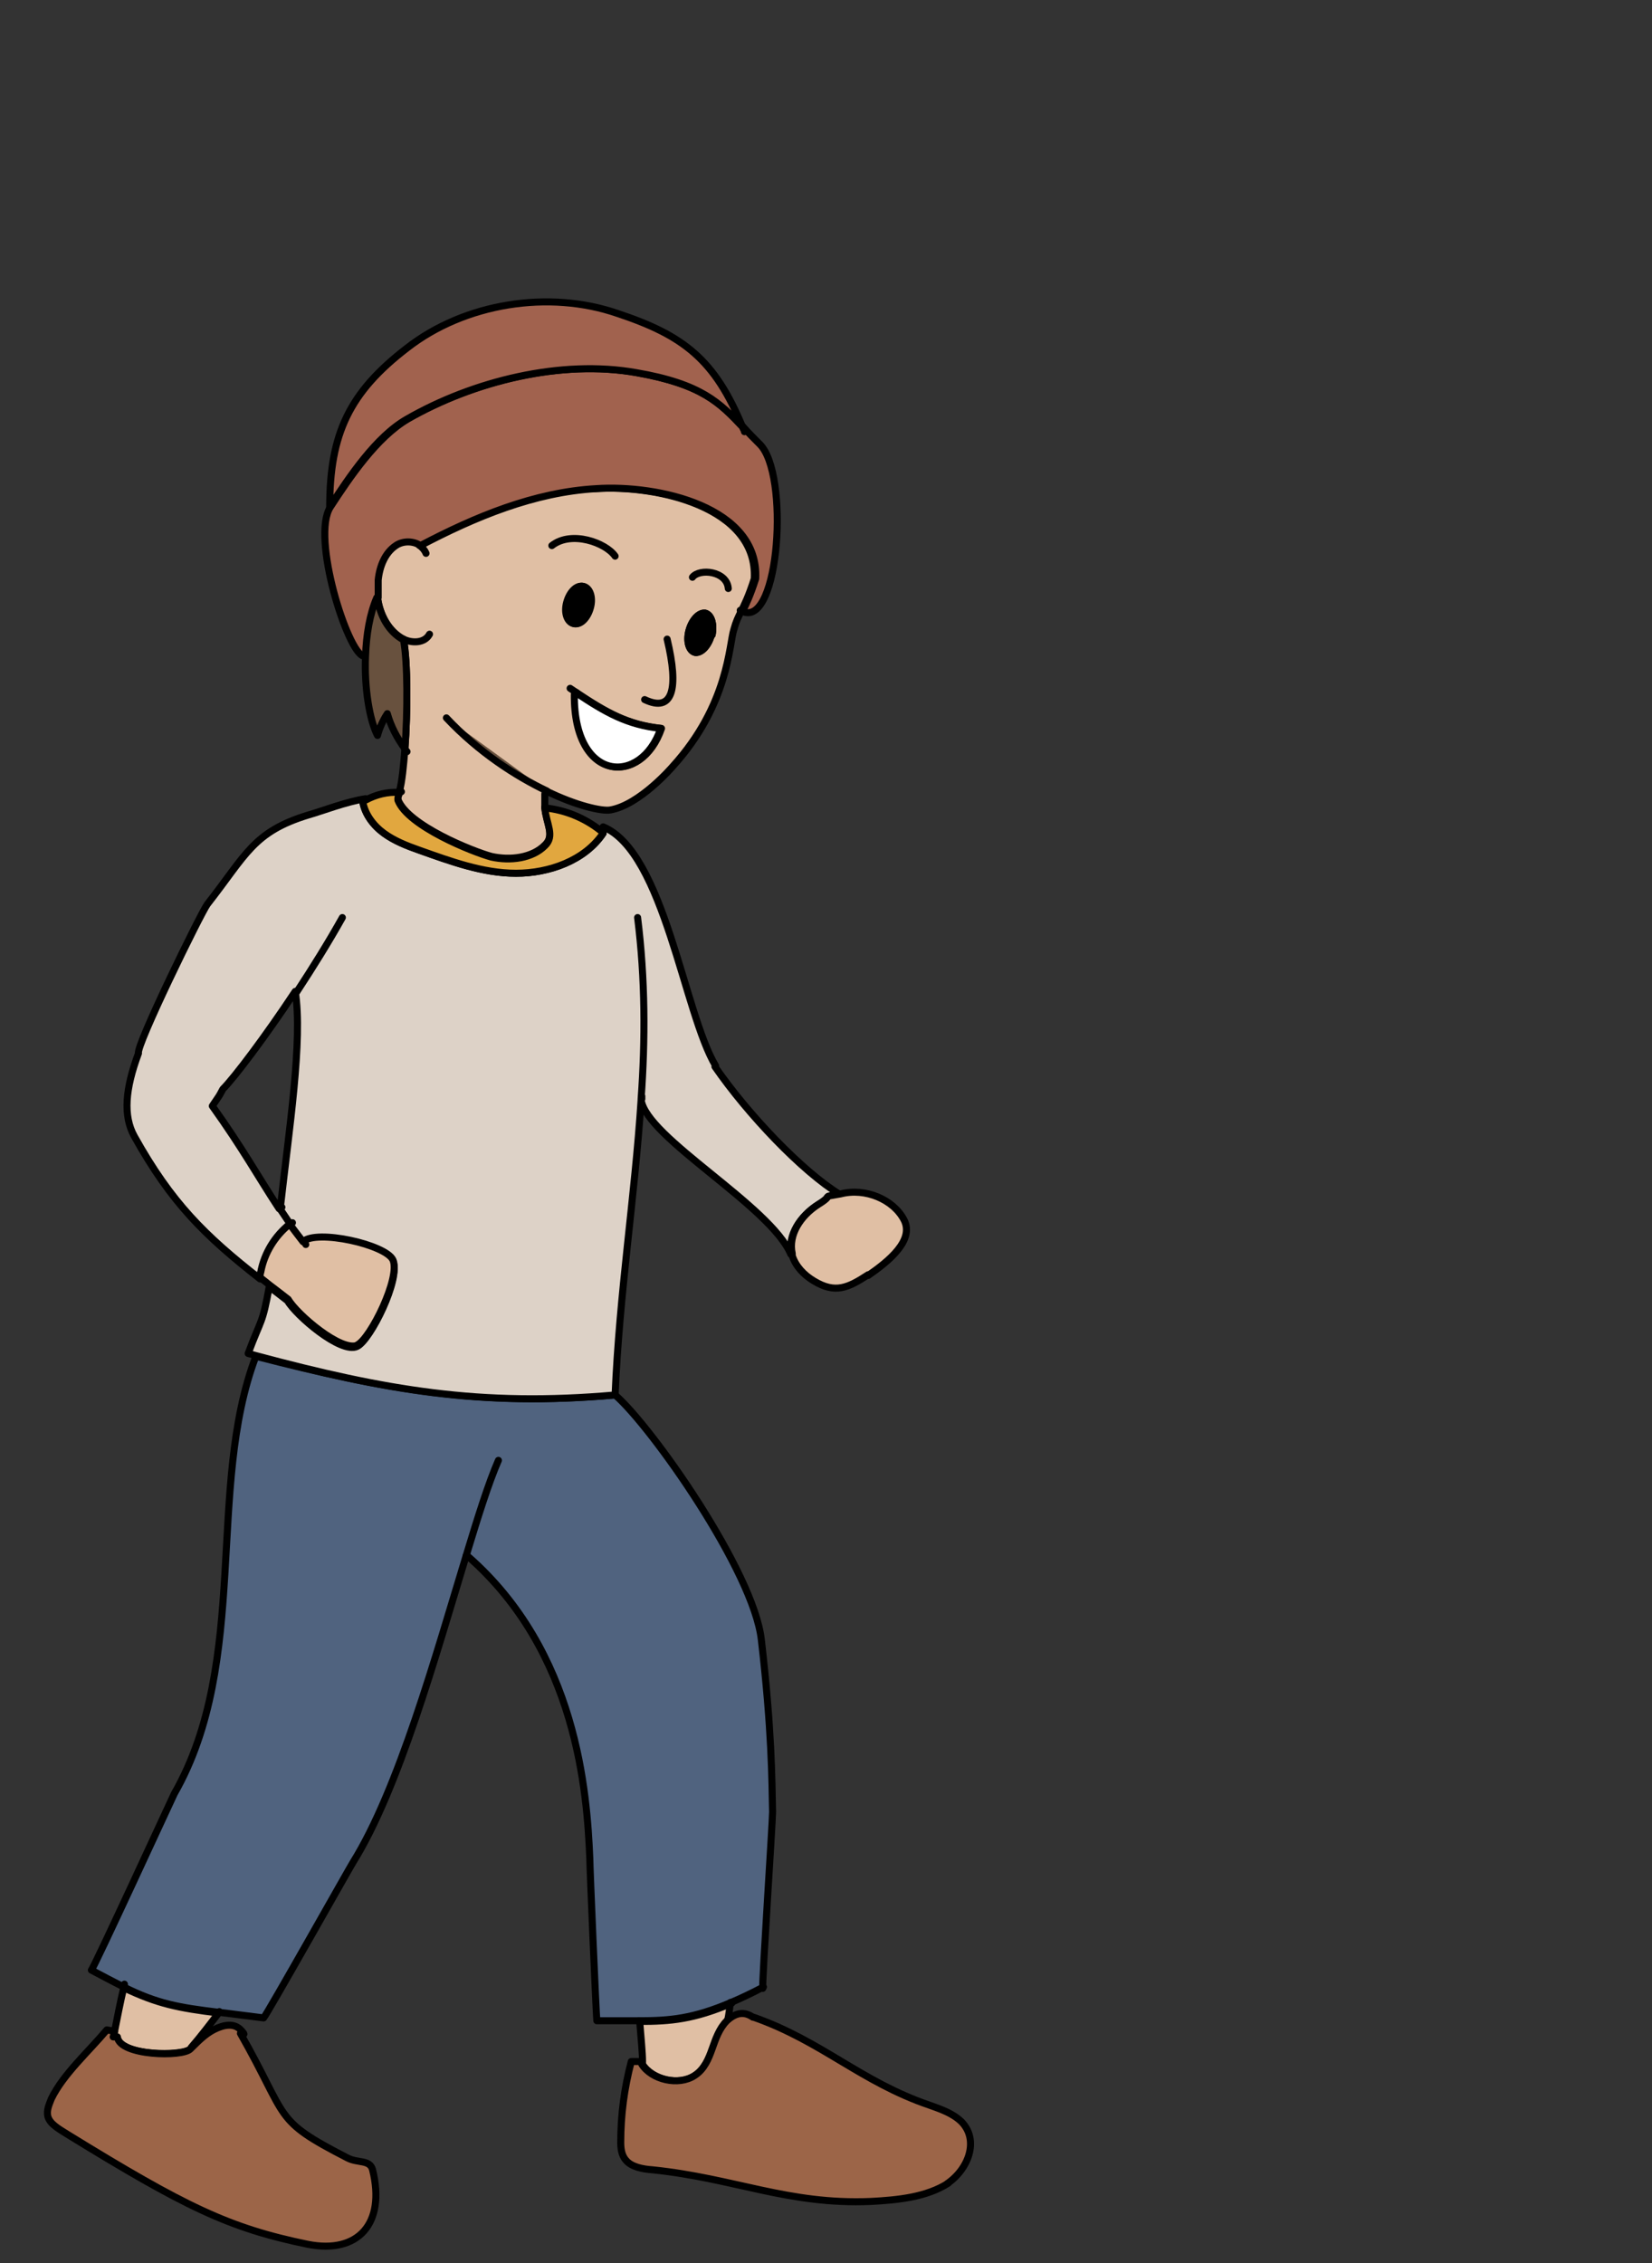
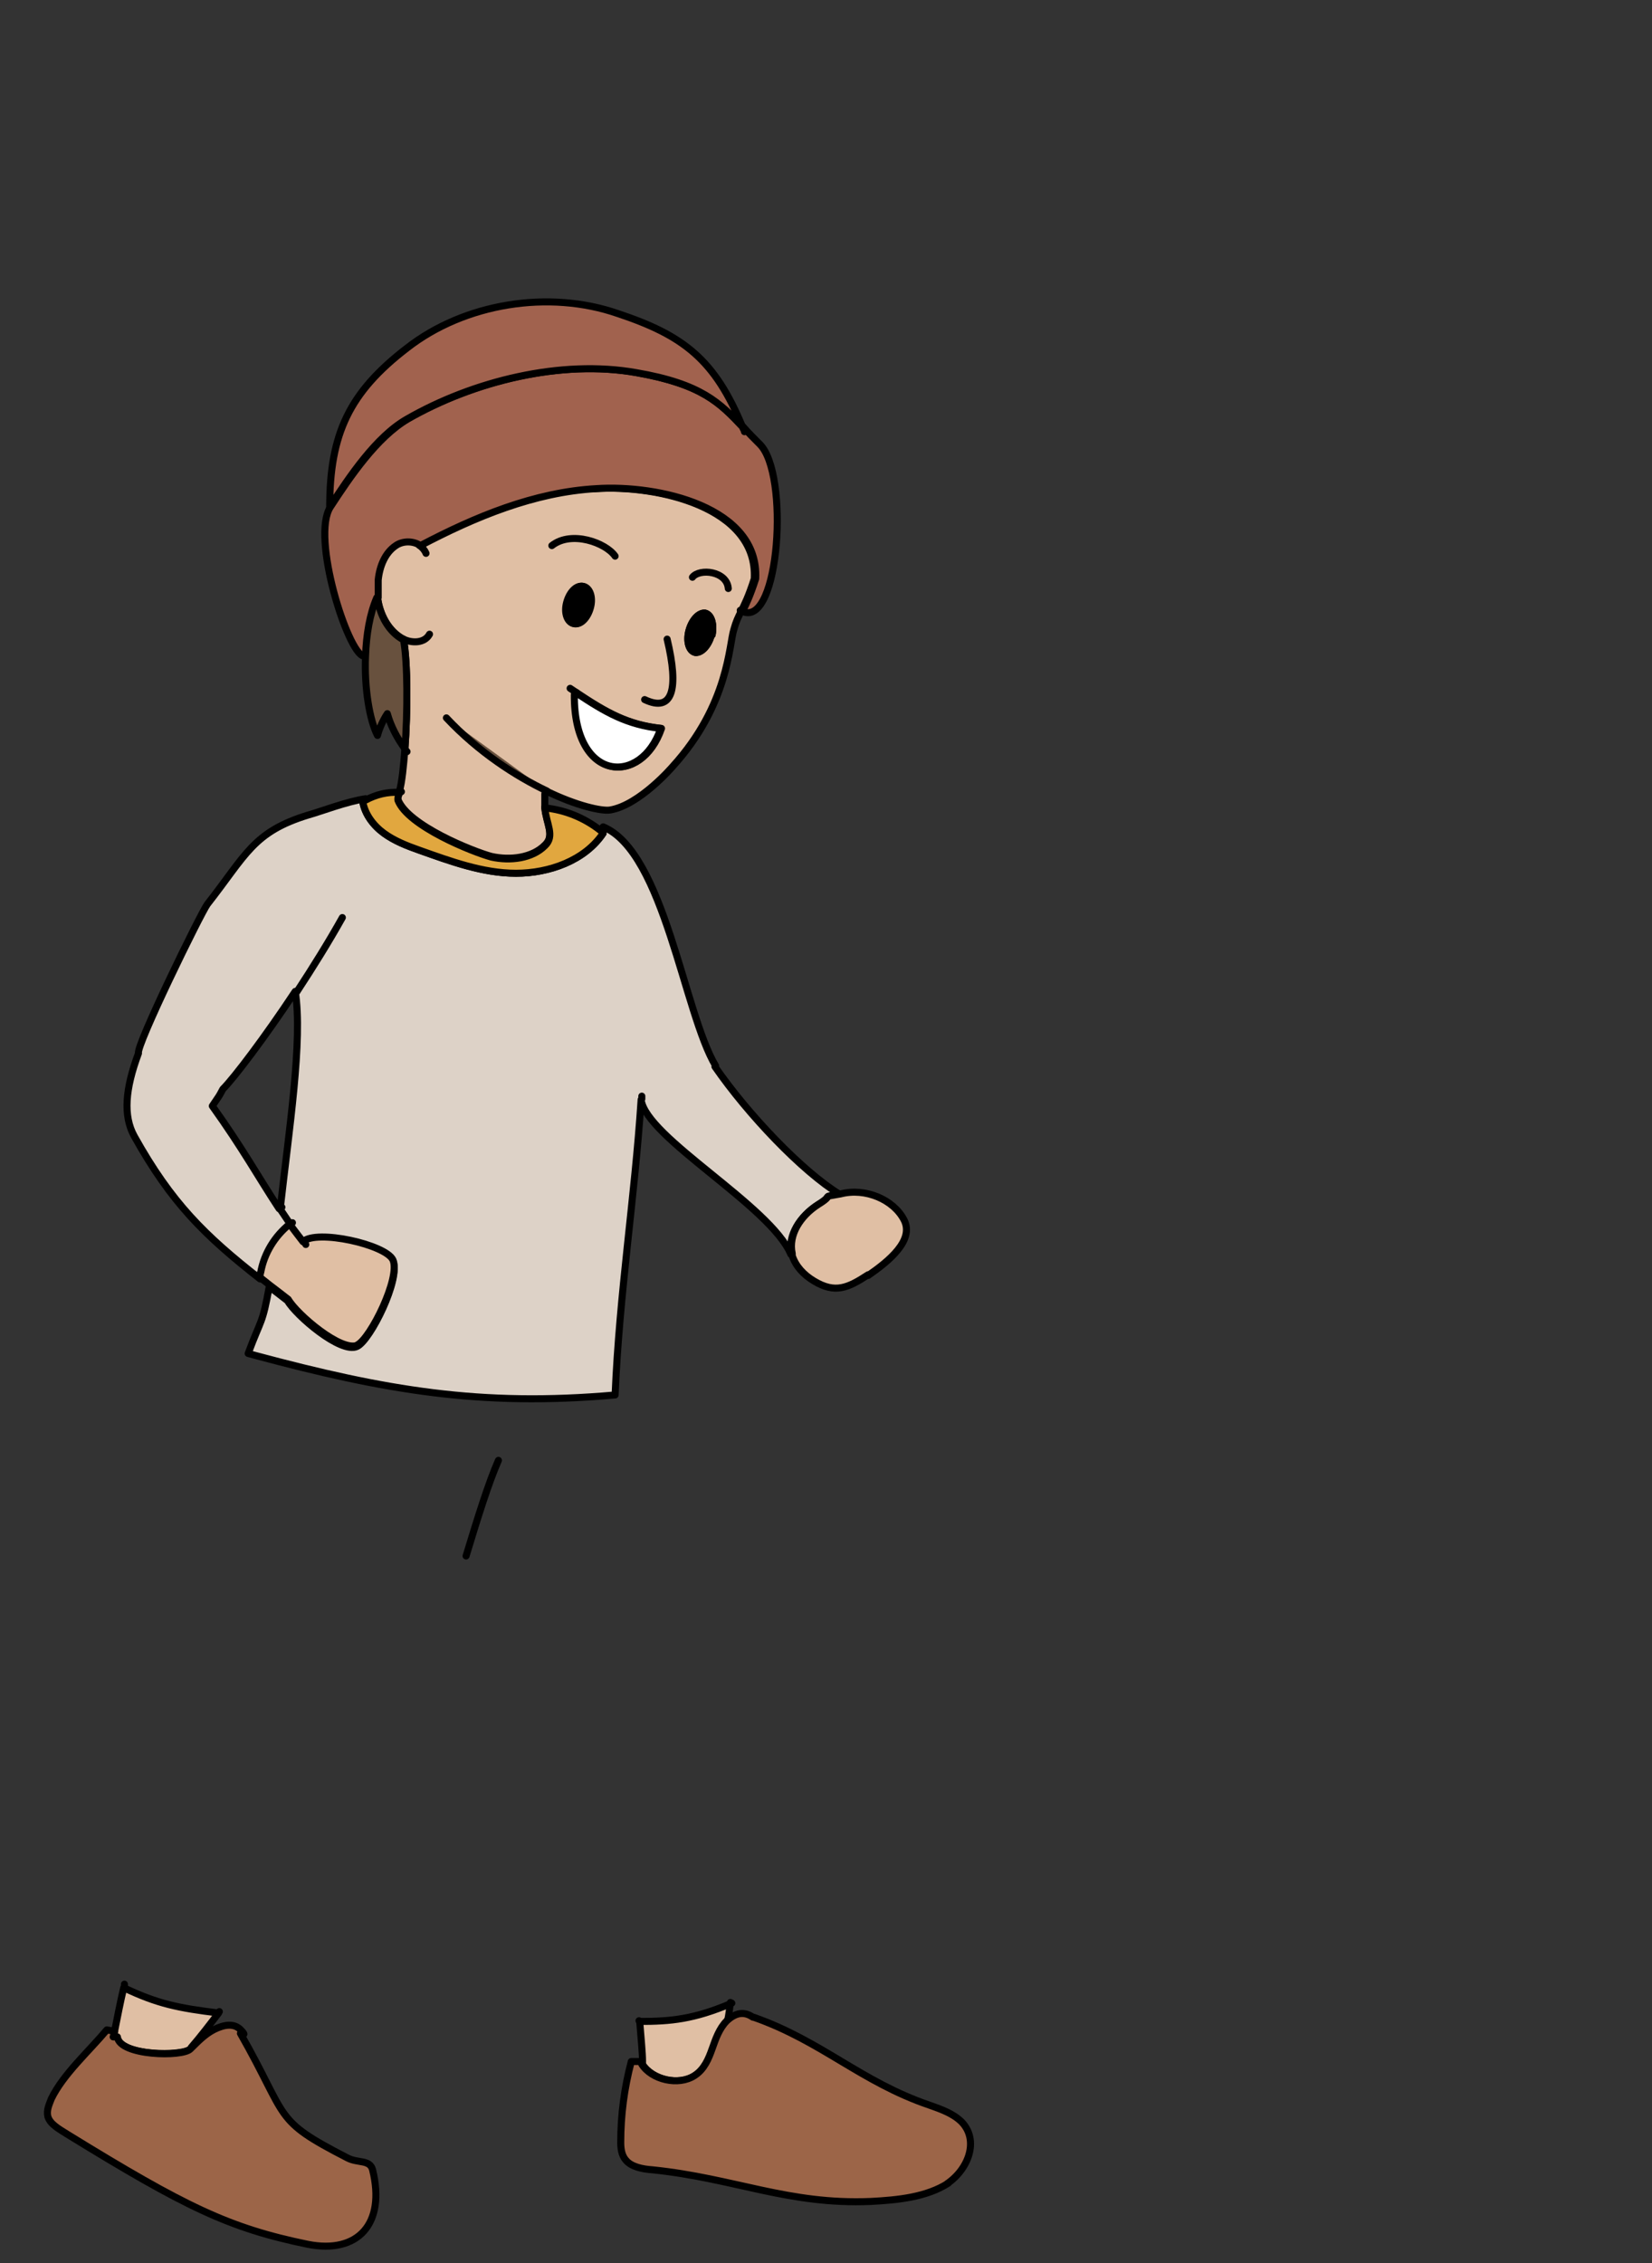
<svg xmlns="http://www.w3.org/2000/svg" id="usa" width="235" height="321.9" viewBox="0 0 235 321.9">
  <rect x="0" y="0" width="235" height="321.9" fill="#333333" stroke="none" />
  <defs>
    <style>.cls-1{fill:#50637f;}.cls-1,.cls-2,.cls-3,.cls-4,.cls-5,.cls-6,.cls-7,.cls-8,.cls-9,.cls-10{stroke:#000;stroke-linecap:round;stroke-linejoin:round;}.cls-2{fill:#e1a73f;}.cls-3{fill:#e0bfa4;}.cls-4{fill:#9c6548;}.cls-5{fill:#a1624e;}.cls-6{fill:#68513e;}.cls-7{fill:#ddd2c7;}.cls-8{fill:#fff;}.cls-9{fill:none;}</style>
  </defs>
-   <path class="cls-1" d="M108.6,282.6c-1.7.9-3.2,1.6-4.6,2.2-5.4,2.3-8.7,2.6-13.1,2.6-1.8,0-3.7,0-6,0-.1-.9-1-21.9-1-23.1-.4-9.4-1.8-29.4-17.4-43h-.2c-4.3,14.1-9.6,33.2-16.1,43.6-.5.8-12.1,21.4-12.7,22.1-2.5-.3-4.6-.6-6.4-.8-5.7-.7-8.7-1.2-13.5-3.6-1.4-.7-2.9-1.5-4.6-2.4.5-.6,11.5-24.5,11.8-25.1,10.8-18.9,4.5-43.6,11.6-62.2h0c18.3,4.7,31.9,7.2,51.1,5.5,5.2,4.5,19.7,25.1,20.8,34.8,1.5,12.9,1.5,19.9,1.6,24.5,0,1.4-1.5,24-1.4,25.1Z" />
  <path class="cls-7" d="M101.8,151.6c-4.5-7.5-7.3-30.4-16-34l-.4.5c.1.1.3.2.4.4-2.6,3.9-7.7,5.7-12.4,5.7s-9.3-1.7-13.8-3.3c-1.7-.6-3.5-1.3-5-2.4-1.5-1.1-2.7-2.7-3-4.5.1,0,.3-.2.4-.2v-.2c-2.7.4-6.3,1.8-8.1,2.3-7.9,2.4-8.9,5.7-14.4,12.7-.9,1.2-10.2,20.2-9.8,21.2-1.9,5.1-2.2,8.9-.6,11.8,5.3,9.5,10,14.1,17.9,20.3h0c0-.3,0-.5.1-.8.5-2.7,2-5.1,4.1-6.8.6.8,1.2,1.6,1.9,2.5h0c1.9-1.8,11.8.4,12.8,2.6,1.1,2.5-3.2,11.2-5.1,12.1-2.3,1.1-8.7-4.4-9.9-6.5-.9-.7-1.8-1.4-2.6-2h0c-1,5.5-1.1,4.4-3,9.5.4.1.7.2,1.1.3,18.3,4.9,31.9,7.3,51.1,5.6.6-14.4,2.8-28.1,3.7-42,.7,5.4,18.4,15.1,21.3,22h.1c-.6-2.7,1.2-5.4,3.7-7,2.6-1.6,0-.9,3.2-1.5-5.4-3.3-13.1-11.4-17.8-18.2ZM40.1,171.7l-.4.2c-2.9-4.4-5.2-8.6-9.5-14.6,1.2-1.8.8-1.1,1.5-2.4,1.6-1.6,6-7.4,10.3-13.9h0c1.1,6.9-.9,19.8-2.1,30.6Z" />
-   <path class="cls-7" d="M90.7,130.5c1.1,8.8,1.1,17.4.5,25.8" />
  <path class="cls-3" d="M84.7,69.4c-8.8.5-17.2,4-25,8.1-1-.7-2.5-.7-3.5,0-1.5,1-2.3,2.9-2.5,4.9,0,.8,0,1.7,0,2.5.3,2.5,1.6,4.9,3.7,6,.6,3.2.6,10.2.2,15.6-.2,2.5-.4,4.7-.8,6.1,0,.3-.2.6-.2.8v.3c1.4,3.7,10.7,7.4,13.3,8.1,2.7.6,5.8.2,7.6-1.6,1.5-1.4.2-3.1,0-5.4,0-.6,0-1.2,0-1.9l.2-.4c4.3,2.1,7.9,2.9,9.1,2.7,4.2-.7,8.9-6.2,8.9-6.2,8-8.8,8-17.4,8.7-19.5.3-1.1.6-1.7,1-2.5.5-1,1.1-2.2,1.9-4.7.5-10.2-13.9-13.4-22.7-12.8ZM80.6,85.7c.4-1.5,1.4-2.5,2.3-2.3.9.2,1.4,1.5,1,3-.4,1.5-1.4,2.5-2.3,2.3-.9-.2-1.4-1.5-1-3ZM81.8,98.8l.2-.3c4.2,2.8,7.3,4.6,12.1,5.1-2.8,8.2-12.4,7.7-12.3-4.8ZM101.2,90.3c-.4,1.5-1.4,2.6-2.3,2.5-.9-.2-1.3-1.6-.9-3.1.4-1.5,1.4-2.6,2.3-2.5.9.2,1.3,1.6,1,3.1Z" />
  <path class="cls-8" d="M94,103.6c-2.8,8.2-12.4,7.7-12.3-4.8l.2-.3c4.2,2.8,7.3,4.6,12.1,5.1Z" />
  <path class="cls-6" d="M77.8,112.5c-4.4-2.1-9.7-5.5-14.3-10.4" />
  <path class="cls-9" d="M103.6,83.7c-.2-2.5-4.1-2.9-5.1-1.6" />
  <path class="cls-9" d="M87.5,79.1c-1.3-1.9-6.2-3.7-9-1.5" />
  <path class="cls-9" d="M94.9,90.9c1.7,7.1.8,10.5-3.2,8.6" />
  <path class="cls-10" d="M101.2,90.3c-.4,1.5-1.4,2.6-2.3,2.5-.9-.2-1.3-1.6-.9-3.1.4-1.5,1.4-2.6,2.3-2.5.9.2,1.3,1.6,1,3.1Z" />
  <path class="cls-10" d="M84,86.4c-.4,1.5-1.4,2.5-2.3,2.3-.9-.2-1.4-1.5-1-3,.4-1.5,1.4-2.5,2.3-2.3.9.2,1.4,1.5,1,3Z" />
  <path class="cls-9" d="M82,98.5c-.3-.2-.6-.4-.9-.6" />
  <path class="cls-9" d="M48.7,130.5c-1.9,3.4-4.2,7.1-6.5,10.6" />
  <path class="cls-3" d="M50.9,191.3c-2.3,1.1-8.7-4.4-9.9-6.5-.9-.7-1.8-1.4-2.6-2-.5-.4-1-.8-1.4-1.1h0c0-.3,0-.5.1-.8.5-2.7,2-5.1,4.1-6.8.6.8,1.2,1.6,1.9,2.5h0c1.9-1.8,11.8.4,12.8,2.6,1.1,2.5-3.2,11.2-5.1,12.1Z" />
  <path class="cls-9" d="M43.5,177c-.1-.2-.2-.3-.4-.5" />
  <path class="cls-9" d="M41.3,174.1c-.5-.7-1-1.5-1.5-2.2" />
  <path class="cls-9" d="M91.3,155.9c0,.1,0,.3,0,.4" />
  <path class="cls-3" d="M123.5,181.3c-2.9,1.9-4.7,2.7-7.7.9-1.5-.9-2.6-2.1-3.1-3.6,0-.1,0-.2,0-.3-.6-2.7,1.2-5.4,3.7-7,2.6-1.6,0-.9,3.2-1.5,3.5-.9,7.5.8,9,3.7,1.5,2.9-2.2,5.9-5.1,7.9Z" />
  <path class="cls-9" d="M66.3,221.3c1.7-5.6,3.2-10.4,4.6-13.6" />
  <path class="cls-9" d="M31.2,286.1h0" />
  <path class="cls-3" d="M27.3,291.1h0c0,.1-.1.2-.2.3-1.1,1.1-10.1,1-10.4-1.6h-.6c0-.4.1-.7.2-.9.4-2,.8-4.1,1.3-6.2,4.8,2.3,7.8,2.9,13.5,3.6-1.3,1.7-2.6,3.4-3.9,4.9Z" />
  <path class="cls-9" d="M16.1,289.6c0,.1,0,.2,0,.3" />
  <path class="cls-9" d="M17.7,282.2c0,.1,0,.2,0,.4" />
  <path class="cls-9" d="M91.4,293.9h0c0,0,0-.2,0-.4" />
  <path class="cls-9" d="M90.9,287.4h0" />
  <path class="cls-3" d="M103.9,284.8c-.1.8-.2,1.7-.4,2.6-1.1,1.1-1.6,2.6-2.1,4-.5,1.4-1.2,2.9-2.5,3.8-2.3,1.5-6.1.6-7.5-1.6h0c0-.1,0-.3,0-.5,0-1.1-.2-3.1-.4-5.6,4.4,0,7.7-.3,13.1-2.6Z" />
  <path class="cls-4" d="M134.9,310.5c-3.1,2-7.2,2.4-11,2.6-11.8.5-19.4-3.3-31.1-4.5-1.4-.1-3-.4-3.8-1.4-.6-.7-.7-1.7-.7-2.5,0-3.9.5-7.7,1.5-11.5h1.5c0,0,0,.2,0,.4h0c1.4,2.2,5.2,3.1,7.5,1.6,1.4-.9,2-2.4,2.5-3.8.5-1.4,1-2.9,2.1-4,1.2-1.1,2.4-1.4,3.7-.5h.1c9.7,3.4,15.3,9.2,25,12.5,1.7.6,3.4,1.2,4.6,2.4,2.5,2.6,1,6.7-2.1,8.8Z" />
  <path class="cls-9" d="M34.7,289.3c0-.1-.1-.2-.2-.3" />
  <path class="cls-4" d="M43.8,319.2c-11.2-2.3-17.4-5.3-34.3-15.7-1.1-.7-2.4-1.4-2.7-2.5-.2-.9.2-1.7.5-2.5,1.7-3.5,5.3-6.7,7.9-9.8l1.1.2c0,.3-.1.5-.2.8h.6c.3,2.7,9.3,2.9,10.4,1.7,0,0,.1-.1.2-.2,1.1-1.1,2.2-2.2,3.7-2.8,1.5-.6,2.7-.5,3.5.6l-.3.2c7,12.3,4.5,12.2,15.2,17.7,1.5.8,3.2.2,3.6,1.7,1.9,7.7-2.1,12-9.2,10.6Z" />
  <path class="cls-9" d="M57.4,90.9c1.2.6,3,.6,3.7-.7" />
  <path class="cls-9" d="M60.6,78.7c-.2-.5-.6-.9-1-1.2" />
  <path class="cls-9" d="M59.7,77.6s0,0,0,0" />
  <path class="cls-5" d="M105.6,87c.5-1,1.1-2.2,1.9-4.7.5-10.2-13.9-13.4-22.7-12.8-8.8.5-17.2,4-25,8.1-1-.7-2.5-.7-3.5,0-1.5,1-2.3,2.9-2.5,4.9,0,.8,0,1.7,0,2.5h-.1c-1,2.3-1.5,5.3-1.6,8.3h-.4c-2.2-.4-7.5-16.9-4.7-21.2,2.8-4.3,6.6-9.9,11-12.5,9.4-5.4,21.9-8.5,32.6-6.6,9.3,1.7,11.9,4.3,15.2,7.8.7.8,1.4,1.5,2.3,2.4,4.2,4.2,2.8,25.9-2.4,23.8Z" />
  <path class="cls-9" d="M105.6,87c-.1,0-.2-.1-.3-.2" />
  <path class="cls-5" d="M105.7,60.8c-3.3-3.5-5.9-6.2-15.2-7.8-10.7-1.9-23.2,1.2-32.6,6.6-4.4,2.5-8.2,8.2-11,12.5,0-10.4,2.8-16.3,11-22.6,8.2-6.4,20.2-8.3,30-4.9,9.3,3.1,13.8,6.5,17.8,16.3Z" />
  <path class="cls-9" d="M105.9,61.4c0-.2-.2-.4-.2-.6" />
  <path class="cls-6" d="M57.6,106.5c-1.1-1.5-2-3.2-2.5-5-.6.9-1.1,2-1.4,3.1-1.1-2.1-1.9-6.7-1.7-11.3.1-3,.6-6,1.6-8.3h.1c.3,2.5,1.6,4.9,3.7,6,.6,3.2.6,10.2.2,15.6Z" />
  <path class="cls-9" d="M57.9,106.9c-.1-.1-.2-.2-.3-.4" />
  <path class="cls-2" d="M85.8,118.5c-2.6,3.9-7.7,5.7-12.4,5.7s-9.3-1.7-13.8-3.3c-1.7-.6-3.5-1.3-5-2.4-1.5-1.1-2.7-2.7-3-4.5.1,0,.3-.2.4-.2,1.5-.8,3.1-1.2,4.8-1.1,0,.3-.2.6-.2.8v.3c1.4,3.7,10.7,7.4,13.3,8.1,2.7.6,5.8.2,7.6-1.6,1.5-1.4.2-3.1,0-5.4,2.9.3,5.6,1.4,7.9,3.2.1.1.3.2.4.4Z" />
  <path class="cls-9" d="M77.5,114.8s0,0,0,0" />
  <path class="cls-9" d="M57.1,112.6c-.1,0-.2,0-.3,0" />
  <path class="cls-9" d="M41.6,173.9c0,0-.2.1-.3.2" />
</svg>